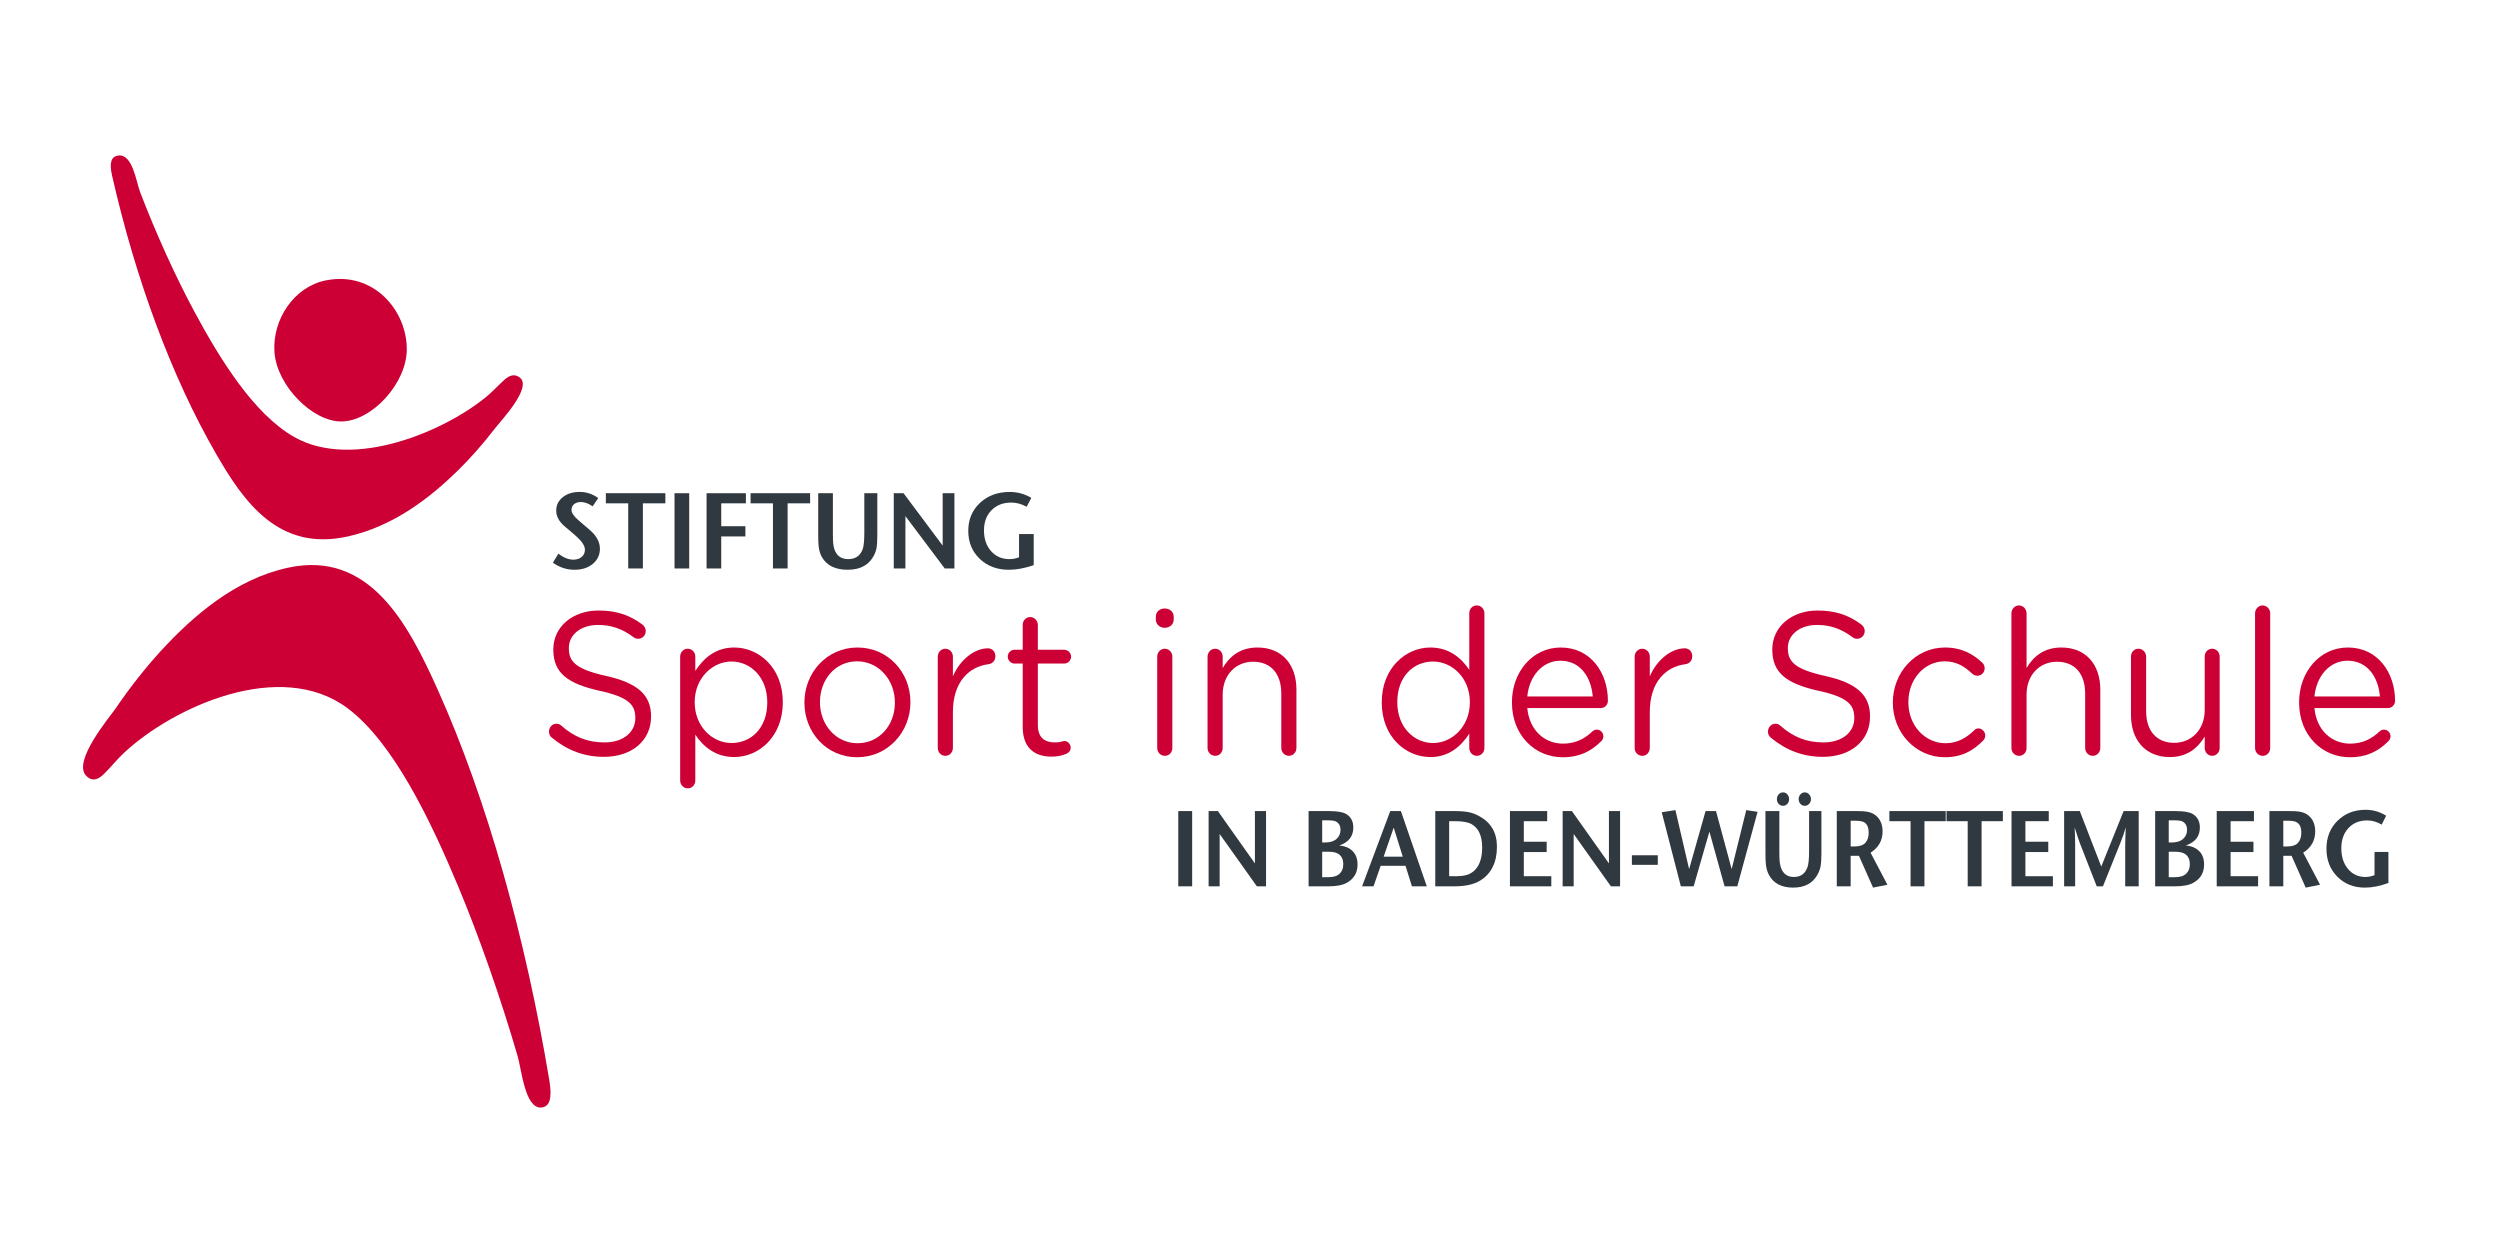
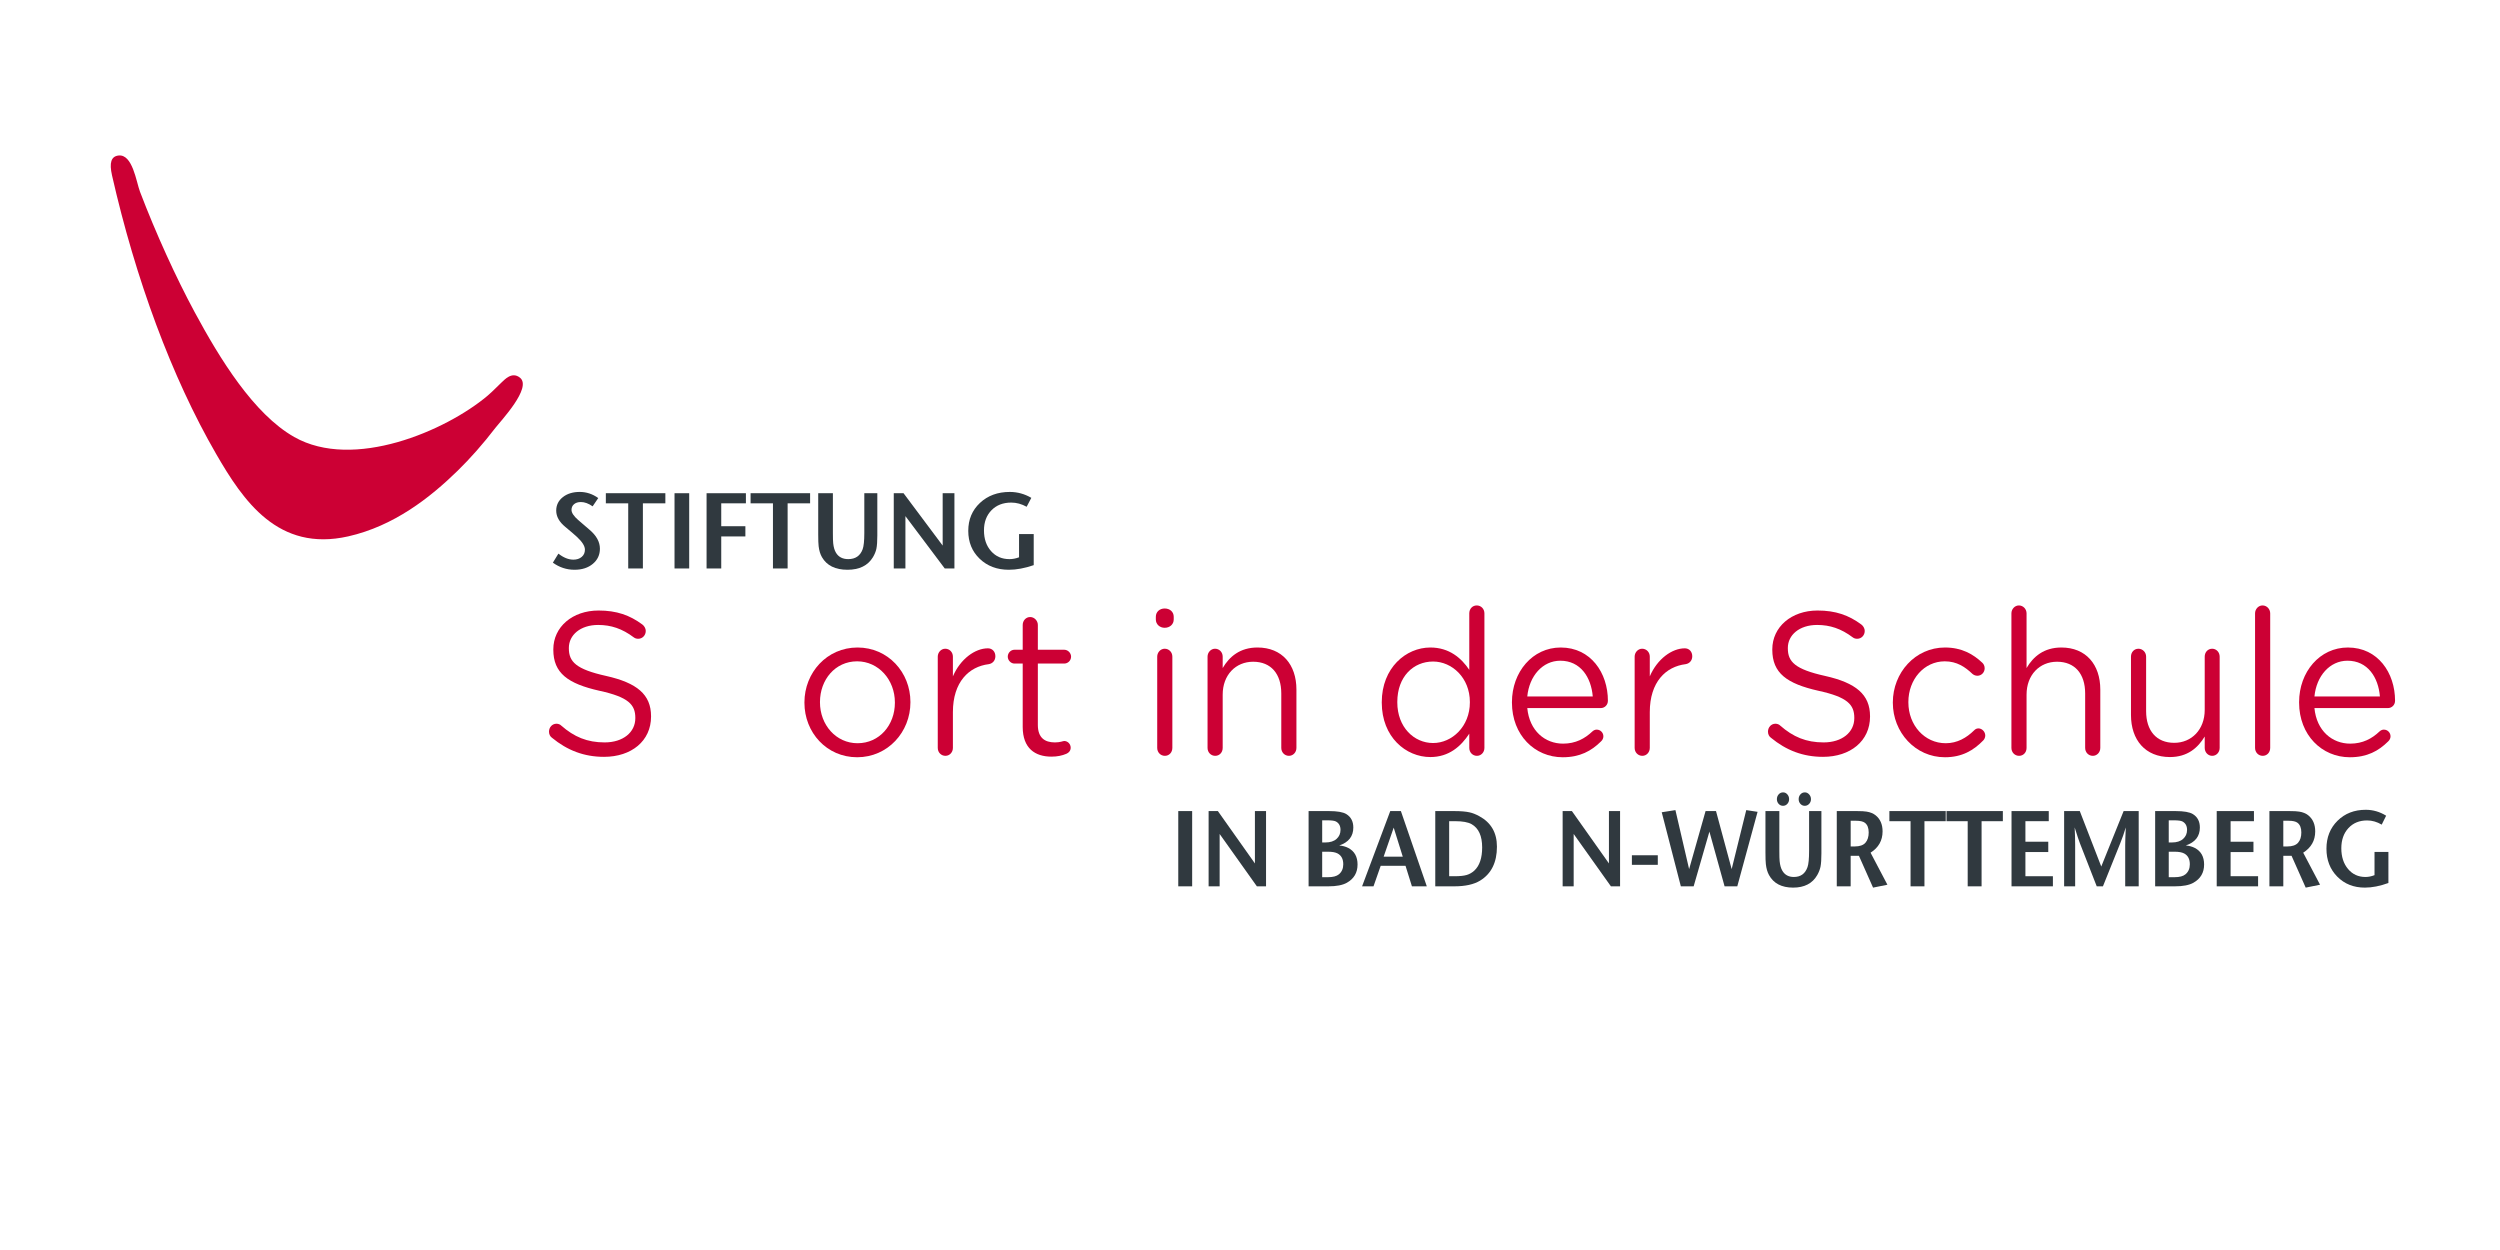
<svg xmlns="http://www.w3.org/2000/svg" version="1.1" x="0px" y="0px" width="1417.323px" height="708.661px" viewBox="0 0 1417.323 708.661" enable-background="new 0 0 1417.323 708.661" xml:space="preserve">
  <g id="Schutzraum">
    <rect x="0" y="-0.001" fill-rule="evenodd" clip-rule="evenodd" fill="none" width="1417.323" height="708.662" />
  </g>
  <g id="LOGO_-_Farbe">
    <g>
      <g>
        <g>
          <g>
            <path fill="#30393F" d="M675.87,502.486h-7.875v-42.662h7.875V502.486z" />
            <path fill="#30393F" d="M717.754,502.486h-5.193l-21.11-29.681v29.681h-6.255v-42.662h5.25l20.998,29.68v-29.68h6.311V502.486z       " />
            <path fill="#30393F" d="M769.635,490.113c0,4.632-2.03,8.086-6.088,10.361c-2.383,1.341-5.883,2.012-10.499,2.012h-11.169       v-42.662h11.616c4.654,0,7.911,0.57,9.772,1.707c2.644,1.625,3.966,4.164,3.966,7.617c0,4.998-2.662,8.392-7.986,10.179       c1.936,0.163,3.648,0.63,5.138,1.401C767.884,482.557,769.635,485.687,769.635,490.113z M759.973,470.49       c0-2.234-0.86-3.819-2.582-4.754c-0.823-0.446-2.452-0.671-4.886-0.671h-2.919v12.555h1.797c2.731,0,4.847-0.671,6.344-2.012       C759.225,474.269,759.973,472.562,759.973,470.49z M761.537,489.992c0-2.965-1.081-5.018-3.239-6.155       c-1.229-0.65-3.053-0.976-5.473-0.976h-3.239v14.444h3.295c2.829,0,4.895-0.549,6.199-1.646       C760.718,494.279,761.537,492.391,761.537,489.992z" />
            <path fill="#30393F" d="M808.895,502.486h-8.433l-3.631-11.642h-14.072l-4.077,11.642h-6.478l15.972-42.662h6.031       L808.895,502.486z M795.268,485.665l-5.138-16.455l-5.696,16.455H795.268z" />
            <path fill="#30393F" d="M848.656,479.997c0,8.939-3.183,15.358-9.549,19.259c-3.538,2.154-8.415,3.23-14.632,3.23h-10.779       v-42.662h10.779c3.686,0,6.589,0.244,8.712,0.731c1.676,0.365,3.48,1.077,5.417,2.134       C845.306,466.306,848.656,472.074,848.656,479.997z M840.28,480.424c0-6.5-1.986-10.888-5.959-13.164       c-2.004-1.137-5.121-1.707-9.354-1.707h-3.396v31.204h3.174c2.896,0,5.14-0.233,6.737-0.7c1.596-0.467,3.043-1.29,4.343-2.469       C838.795,490.825,840.28,486.438,840.28,480.424z" />
-             <path fill="#30393F" d="M879.484,502.486h-23.456v-42.662h21.11v5.729h-13.236v11.642h12.957v5.851h-12.957v13.712h15.582       V502.486z" />
            <path fill="#30393F" d="M918.464,502.486h-5.193l-21.11-29.681v29.681h-6.255v-42.662h5.25l20.998,29.68v-29.68h6.311V502.486z       " />
            <path fill="#30393F" d="M939.853,490.297h-14.688v-5.424h14.688V490.297z" />
            <path fill="#30393F" d="M996.425,460.251l-11.504,42.235h-7.204l-8.602-31.021l-8.936,31.021h-7.259l-10.835-41.991l7.763-1.22       l7.763,33.46l9.327-32.911h5.919l8.88,32.911l8.265-33.46L996.425,460.251z" />
            <path fill="#30393F" d="M1032.611,483.715c0,3.332-0.167,5.871-0.502,7.618c-0.335,1.585-0.949,3.169-1.843,4.753       c-2.718,4.755-7.279,7.131-13.683,7.131c-6.516,0-11.076-2.376-13.683-7.131c-0.931-1.705-1.526-3.778-1.787-6.216       c-0.149-1.259-0.224-3.474-0.224-6.643v-23.403h7.875v22.672c0,2.764,0.056,4.673,0.167,5.729       c0.223,2.234,0.723,4.022,1.503,5.363c1.373,2.398,3.562,3.596,6.568,3.596c3.858,0,6.438-1.868,7.736-5.606       c0.594-1.707,0.891-4.794,0.891-9.265v-22.488h6.98V483.715z M1014.295,453.06c0,1.057-0.336,1.95-1.006,2.682       s-1.489,1.097-2.457,1.097c-0.969,0-1.787-0.365-2.457-1.097s-1.006-1.625-1.006-2.682s0.336-1.96,1.006-2.712       s1.508-1.128,2.513-1.128c0.93,0,1.731,0.376,2.401,1.128S1014.295,452.003,1014.295,453.06z M1026.692,453.06       c0,1.057-0.345,1.95-1.033,2.682c-0.689,0.731-1.518,1.097-2.485,1.097c-0.969,0-1.787-0.365-2.457-1.097       s-1.006-1.625-1.006-2.682s0.336-1.96,1.006-2.712s1.508-1.128,2.513-1.128c0.931,0,1.74,0.387,2.43,1.158       C1026.348,451.15,1026.692,452.045,1026.692,453.06z" />
            <path fill="#30393F" d="M1070.028,501.572l-8.132,1.645l-8.021-18.039h-4.679v17.309h-7.874v-42.662h11.448       c2.494,0,4.318,0.103,5.473,0.305c2.048,0.325,3.742,1.016,5.082,2.072c2.644,2.113,3.966,5.16,3.966,9.142       c0,5.16-2.271,9.183-6.813,12.067L1070.028,501.572z M1059.417,471.953c0-2.561-0.717-4.389-2.153-5.486       c-0.995-0.771-2.688-1.157-5.083-1.157h-2.983v14.565h2.32c2.799,0,4.815-0.701,6.05-2.103       C1058.801,476.371,1059.417,474.432,1059.417,471.953z" />
            <path fill="#30393F" d="M1103.089,465.553h-12.062v36.934h-7.874v-36.934h-12.008v-5.729h31.944V465.553z" />
            <path fill="#30393F" d="M1135.479,465.553h-12.062v36.934h-7.875v-36.934h-12.007v-5.729h31.944V465.553z" />
            <path fill="#30393F" d="M1163.849,502.486h-23.456v-42.662h21.11v5.729h-13.235v11.642h12.957v5.851h-12.957v13.712h15.581       V502.486z" />
            <path fill="#30393F" d="M1212.49,502.486h-7.651v-23.525c0-1.868,0.112-5.159,0.335-9.873c-0.969,3.21-2.029,6.237-3.184,9.081       l-9.772,24.317h-3.519l-9.494-24.317c-0.633-1.585-1.638-4.611-3.016-9.081c0.187,3.657,0.279,6.948,0.279,9.873v23.525h-6.255       v-42.662h8.88l12.175,31.447l12.677-31.447h8.545V502.486z" />
            <path fill="#30393F" d="M1249.571,490.113c0,4.632-2.029,8.086-6.087,10.361c-2.383,1.341-5.883,2.012-10.499,2.012h-11.169       v-42.662h11.615c4.654,0,7.911,0.57,9.773,1.707c2.643,1.625,3.965,4.164,3.965,7.617c0,4.998-2.662,8.392-7.986,10.179       c1.936,0.163,3.648,0.63,5.139,1.401C1247.821,482.557,1249.571,485.687,1249.571,490.113z M1239.91,470.49       c0-2.234-0.861-3.819-2.582-4.754c-0.824-0.446-2.452-0.671-4.886-0.671h-2.919v12.555h1.796c2.732,0,4.848-0.671,6.345-2.012       C1239.162,474.269,1239.91,472.562,1239.91,470.49z M1241.475,489.992c0-2.965-1.081-5.018-3.24-6.155       c-1.229-0.65-3.053-0.976-5.473-0.976h-3.238v14.444h3.294c2.829,0,4.896-0.549,6.199-1.646       C1240.655,494.279,1241.475,492.391,1241.475,489.992z" />
            <path fill="#30393F" d="M1280.176,502.486h-23.456v-42.662h21.11v5.729h-13.236v11.642h12.957v5.851h-12.957v13.712h15.582       V502.486z" />
            <path fill="#30393F" d="M1315.302,501.572l-8.132,1.645l-8.02-18.039h-4.68v17.309h-7.874v-42.662h11.448       c2.494,0,4.318,0.103,5.473,0.305c2.048,0.325,3.742,1.016,5.083,2.072c2.643,2.113,3.965,5.16,3.965,9.142       c0,5.16-2.271,9.183-6.813,12.067L1315.302,501.572z M1304.691,471.953c0-2.561-0.719-4.389-2.154-5.486       c-0.995-0.771-2.689-1.157-5.082-1.157h-2.984v14.565h2.32c2.799,0,4.815-0.701,6.049-2.103       C1304.074,476.371,1304.691,474.432,1304.691,471.953z" />
            <path fill="#30393F" d="M1354.059,500.597c-4.803,1.747-9.251,2.62-13.347,2.62c-6.33,0-11.542-2.072-15.638-6.216       c-4.096-4.145-6.143-9.426-6.143-15.846c0-6.419,2.094-11.702,6.282-15.846c4.188-4.145,9.522-6.217,16-6.217       c4.096,0,7.949,1.118,11.561,3.352l-2.513,5.059c-2.681-1.584-5.437-2.376-8.266-2.376c-4.394,0-7.93,1.452-10.61,4.356       c-2.681,2.906-4.021,6.716-4.021,11.428c0,4.795,1.265,8.705,3.797,11.732c2.531,3.026,5.826,4.54,9.885,4.54       c1.676,0,3.388-0.345,5.138-1.036v-13.164h7.874V500.597z" />
          </g>
        </g>
        <g>
          <path fill="#30393F" d="M340.109,311.069c0,3.495-1.338,6.359-4.012,8.593c-2.675,2.235-6.135,3.352-10.383,3.352      c-4.483,0-8.574-1.341-12.27-4.022l3.126-5.12c2.91,2.276,5.742,3.413,8.495,3.413c1.927,0,3.5-0.518,4.72-1.554      c1.218-1.036,1.829-2.407,1.829-4.114c0-2.031-1.515-4.449-4.542-7.252c-1.416-1.3-3.619-3.189-6.607-5.668      c-3.422-2.803-5.132-5.871-5.132-9.203c0-3.128,1.248-5.677,3.746-7.648c2.497-1.97,5.692-2.956,9.586-2.956      c3.775,0,7.275,1.158,10.5,3.474l-3.186,4.693c-2.321-1.625-4.542-2.438-6.666-2.438c-1.613,0-2.901,0.407-3.864,1.219      c-0.964,0.813-1.445,1.89-1.445,3.23c0,1.625,1.258,3.535,3.775,5.729c0.904,0.772,3.028,2.601,6.371,5.485      C338.123,303.614,340.109,307.209,340.109,311.069z" />
          <path fill="#30393F" d="M377.215,285.35h-12.742v36.933h-8.318V285.35h-12.684v-5.729h33.744V285.35z" />
          <path fill="#30393F" d="M390.724,322.283h-8.318v-42.662h8.318V322.283z" />
          <path fill="#30393F" d="M422.874,285.35h-13.981v12.981h13.686v5.79h-13.686v18.162h-8.318v-42.662h22.299V285.35z" />
          <path fill="#30393F" d="M459.271,285.35h-12.742v36.933h-8.318V285.35h-12.684v-5.729h33.744V285.35z" />
          <path fill="#30393F" d="M497.38,303.512c0,3.332-0.177,5.872-0.531,7.618c-0.354,1.584-1.003,3.169-1.947,4.753      c-2.872,4.754-7.689,7.131-14.453,7.131c-6.883,0-11.701-2.377-14.453-7.131c-0.983-1.706-1.613-3.778-1.888-6.216      c-0.158-1.259-0.236-3.474-0.236-6.643v-23.403h8.318v22.672c0,2.763,0.058,4.672,0.176,5.729      c0.235,2.235,0.764,4.022,1.588,5.363c1.45,2.398,3.762,3.596,6.938,3.596c4.076,0,6.801-1.868,8.172-5.607      c0.626-1.707,0.941-4.793,0.941-9.264v-22.489h7.374V303.512z" />
          <path fill="#30393F" d="M541.092,322.283h-5.486l-22.299-29.68v29.68H506.7v-42.662h5.545l22.181,29.68v-29.68h6.666V322.283z" />
          <path fill="#30393F" d="M586.044,320.394c-5.073,1.747-9.773,2.621-14.099,2.621c-6.686,0-12.192-2.072-16.518-6.216      c-4.327-4.145-6.489-9.426-6.489-15.846c0-6.419,2.212-11.702,6.637-15.846c4.424-4.145,10.058-6.217,16.901-6.217      c4.326,0,8.396,1.118,12.211,3.352l-2.655,5.059c-2.832-1.584-5.743-2.377-8.731-2.377c-4.641,0-8.377,1.453-11.208,4.357      c-2.832,2.906-4.248,6.715-4.248,11.427c0,4.795,1.336,8.706,4.012,11.732c2.674,3.027,6.154,4.541,10.441,4.541      c1.77,0,3.578-0.345,5.427-1.036V302.78h8.318V320.394z" />
        </g>
        <g>
          <path fill="#CC0034" d="M312.915,418.248c-1.003-0.691-1.672-1.959-1.672-3.457c0-2.534,1.896-4.493,4.236-4.493      c1.115,0,2.118,0.461,2.676,1.037c7.357,6.452,14.715,9.563,24.637,9.563c10.479,0,17.391-5.762,17.391-13.712v-0.229      c0-7.49-3.902-11.753-20.29-15.325c-17.949-4.032-26.198-10.023-26.198-23.274v-0.229c0-12.674,10.814-22.007,25.641-22.007      c10.256,0,17.726,2.65,24.86,7.95c0.892,0.691,1.895,1.958,1.895,3.687c0,2.42-1.895,4.378-4.236,4.378      c-1.003,0-1.784-0.23-2.564-0.807c-6.577-4.954-12.932-7.028-20.178-7.028c-10.145,0-16.611,5.76-16.611,13.019v0.231      c0,7.604,4.013,11.867,21.181,15.669c17.391,3.918,25.418,10.485,25.418,22.814v0.23c0,13.825-11.148,22.812-26.644,22.812      C331.086,429.078,321.61,425.392,312.915,418.248z" />
-           <path fill="#CC0034" d="M385.602,372.275c0-2.535,1.895-4.493,4.236-4.493c2.453,0,4.348,1.958,4.348,4.493v8.065      c4.682-7.144,11.482-13.25,22.073-13.25c13.824,0,27.536,11.291,27.536,30.879v0.229c0,19.473-13.601,30.995-27.536,30.995      c-10.702,0-17.614-5.992-22.073-12.675v25.925c0,2.534-1.784,4.493-4.236,4.493s-4.348-1.959-4.348-4.493V372.275z       M434.988,398.315v-0.23c0-14.057-9.364-23.045-20.29-23.045c-10.702,0-20.847,9.334-20.847,22.93v0.229      c0,13.826,10.145,23.045,20.847,23.045C425.847,421.244,434.988,412.717,434.988,398.315z" />
          <path fill="#CC0034" d="M456.058,398.43v-0.23c0-16.821,12.708-31.108,30.1-31.108c17.28,0,29.988,14.057,29.988,30.879v0.229      c0,16.822-12.82,31.109-30.211,31.109C468.655,429.309,456.058,415.252,456.058,398.43z M507.339,398.43v-0.23      c0-12.788-9.253-23.274-21.404-23.274c-12.486,0-21.07,10.486-21.07,23.045v0.229c0,12.79,9.141,23.159,21.292,23.159      C498.644,421.358,507.339,410.989,507.339,398.43z" />
          <path fill="#CC0034" d="M531.643,372.275c0-2.419,1.895-4.493,4.236-4.493c2.453,0,4.348,1.958,4.348,4.493v11.177      c4.236-9.909,12.597-15.9,19.844-15.9c2.564,0,4.236,1.959,4.236,4.493c0,2.42-1.561,4.148-3.79,4.494      c-11.148,1.382-20.29,10.023-20.29,27.191v20.278c0,2.419-1.784,4.494-4.236,4.494s-4.348-1.959-4.348-4.494V372.275z" />
          <path fill="#CC0034" d="M579.803,412.141v-35.947h-4.682c-2.006,0-3.79-1.844-3.79-3.918c0-2.189,1.784-3.918,3.79-3.918h4.682      v-14.056c0-2.419,1.784-4.494,4.236-4.494c2.341,0,4.348,2.074,4.348,4.494v14.056h14.938c2.118,0,3.902,1.845,3.902,3.918      c0,2.189-1.784,3.918-3.902,3.918h-14.938v34.796c0,7.259,3.902,9.909,9.699,9.909c3.01,0,4.57-0.808,5.239-0.808      c2.007,0,3.679,1.729,3.679,3.803c0,1.613-1.003,2.88-2.453,3.456c-2.453,1.037-5.128,1.613-8.473,1.613      C586.827,428.963,579.803,424.239,579.803,412.141z" />
          <path fill="#CC0034" d="M655.275,349.692c0-2.88,2.229-4.724,5.017-4.724c2.898,0,5.128,1.843,5.128,4.724v1.498      c0,2.765-2.229,4.724-5.128,4.724c-2.787,0-5.017-1.958-5.017-4.724V349.692z M656.056,372.275c0-2.419,1.895-4.493,4.236-4.493      c2.453,0,4.348,1.958,4.348,4.493v51.733c0,2.535-1.784,4.494-4.236,4.494s-4.348-1.959-4.348-4.494V372.275z" />
          <path fill="#CC0034" d="M684.594,372.275c0-2.419,1.895-4.493,4.236-4.493c2.453,0,4.348,1.958,4.348,4.493v6.452      c3.791-6.452,9.81-11.637,19.732-11.637c13.935,0,22.073,9.679,22.073,23.85v33.068c0,2.535-1.896,4.494-4.237,4.494      c-2.452,0-4.347-1.959-4.347-4.494V393.13c0-11.061-5.798-17.974-15.942-17.974c-9.921,0-17.279,7.488-17.279,18.665v30.188      c0,2.535-1.784,4.494-4.236,4.494s-4.348-1.959-4.348-4.494V372.275z" />
          <path fill="#CC0034" d="M841.559,424.009c0,2.535-1.896,4.494-4.236,4.494c-2.452,0-4.347-1.959-4.347-4.494v-8.065      c-4.684,7.144-11.483,13.251-22.074,13.251c-13.823,0-27.535-11.292-27.535-30.879v-0.23c0-19.473,13.712-30.994,27.535-30.994      c10.703,0,17.614,5.991,22.074,12.674v-32.031c0-2.535,1.783-4.494,4.235-4.494s4.348,1.958,4.348,4.494V424.009z       M792.173,397.97v0.229c0,14.058,9.477,23.045,20.29,23.045c10.701,0,20.847-9.333,20.847-23.045v-0.229      c0-13.712-10.146-22.93-20.847-22.93C801.314,375.04,792.173,383.566,792.173,397.97z" />
          <path fill="#CC0034" d="M885.929,429.309c-15.831,0-28.762-12.559-28.762-30.993v-0.23c0-17.168,11.705-30.994,27.646-30.994      c17.057,0,26.755,14.402,26.755,30.188c0,2.42-1.895,4.147-4.013,4.147h-41.693c1.226,12.905,10.033,20.164,20.289,20.164      c7.135,0,12.374-2.881,16.611-6.913c0.668-0.577,1.448-1.037,2.452-1.037c2.118,0,3.79,1.728,3.79,3.802      c0,1.037-0.446,2.074-1.338,2.881C902.205,425.737,895.738,429.309,885.929,429.309z M902.984,394.858      c-0.892-10.83-6.911-20.279-18.394-20.279c-10.033,0-17.614,8.642-18.729,20.279H902.984z" />
          <path fill="#CC0034" d="M926.73,372.275c0-2.419,1.896-4.493,4.237-4.493c2.452,0,4.347,1.958,4.347,4.493v11.177      c4.236-9.909,12.598-15.9,19.845-15.9c2.563,0,4.235,1.959,4.235,4.493c0,2.42-1.561,4.148-3.79,4.494      c-11.148,1.382-20.29,10.023-20.29,27.191v20.278c0,2.419-1.783,4.494-4.235,4.494c-2.453,0-4.349-1.959-4.349-4.494V372.275z" />
          <path fill="#CC0034" d="M1003.987,418.248c-1.003-0.691-1.673-1.959-1.673-3.457c0-2.534,1.896-4.493,4.236-4.493      c1.115,0,2.119,0.461,2.676,1.037c7.357,6.452,14.716,9.563,24.638,9.563c10.479,0,17.391-5.762,17.391-13.712v-0.229      c0-7.49-3.901-11.753-20.289-15.325c-17.948-4.032-26.198-10.023-26.198-23.274v-0.229c0-12.674,10.813-22.007,25.641-22.007      c10.256,0,17.726,2.65,24.86,7.95c0.892,0.691,1.895,1.958,1.895,3.687c0,2.42-1.895,4.378-4.236,4.378      c-1.003,0-1.783-0.23-2.563-0.807c-6.577-4.954-12.932-7.028-20.178-7.028c-10.145,0-16.61,5.76-16.61,13.019v0.231      c0,7.604,4.013,11.867,21.181,15.669c17.391,3.918,25.418,10.485,25.418,22.814v0.23c0,13.825-11.148,22.812-26.644,22.812      C1022.159,429.078,1012.683,425.392,1003.987,418.248z" />
          <path fill="#CC0034" d="M1073.107,398.43v-0.23c0-16.821,12.708-31.108,29.542-31.108c9.587,0,16.054,3.802,21.181,8.642      c0.67,0.575,1.338,1.729,1.338,3.11c0,2.42-1.895,4.264-4.125,4.264c-1.114,0-2.117-0.462-2.787-1.037      c-4.124-3.918-8.806-7.145-15.718-7.145c-11.706,0-20.624,10.256-20.624,23.045v0.229c0,12.905,9.141,23.159,21.182,23.159      c6.576,0,11.816-3.11,16.053-7.259c0.558-0.576,1.338-1.151,2.452-1.151c2.118,0,3.902,1.959,3.902,4.032      c0,1.037-0.446,2.073-1.114,2.765c-5.463,5.646-12.041,9.563-21.739,9.563C1085.815,429.309,1073.107,415.137,1073.107,398.43z" />
          <path fill="#CC0034" d="M1140.331,347.734c0-2.42,1.895-4.494,4.236-4.494c2.452,0,4.348,2.074,4.348,4.494v30.994      c3.79-6.452,9.811-11.637,19.731-11.637c13.936,0,22.074,9.679,22.074,23.85v33.068c0,2.535-1.896,4.494-4.236,4.494      c-2.453,0-4.348-1.959-4.348-4.494V393.13c0-11.061-5.798-17.974-15.942-17.974c-9.922,0-17.279,7.488-17.279,18.665v30.188      c0,2.535-1.784,4.494-4.236,4.494c-2.453,0-4.348-1.959-4.348-4.494V347.734z" />
          <path fill="#CC0034" d="M1258.391,424.009c0,2.419-1.784,4.494-4.236,4.494c-2.341,0-4.236-1.959-4.236-4.494v-6.452      c-3.901,6.452-9.811,11.638-19.732,11.638c-13.935,0-22.073-9.679-22.073-23.851v-33.068c0-2.535,1.784-4.493,4.236-4.493      c2.341,0,4.348,1.958,4.348,4.493v30.879c0,11.062,5.797,17.974,15.942,17.974c9.811,0,17.279-7.488,17.279-18.665v-30.188      c0-2.535,1.783-4.493,4.236-4.493c2.341,0,4.236,1.958,4.236,4.493V424.009z" />
          <path fill="#CC0034" d="M1278.458,347.734c0-2.42,1.896-4.494,4.236-4.494c2.452,0,4.348,2.074,4.348,4.494v76.275      c0,2.535-1.784,4.494-4.236,4.494s-4.348-1.959-4.348-4.494V347.734z" />
          <path fill="#CC0034" d="M1332.19,429.309c-15.83,0-28.762-12.559-28.762-30.993v-0.23c0-17.168,11.705-30.994,27.647-30.994      c17.057,0,26.755,14.402,26.755,30.188c0,2.42-1.896,4.147-4.014,4.147h-41.693c1.227,12.905,10.033,20.164,20.289,20.164      c7.136,0,12.375-2.881,16.611-6.913c0.669-0.577,1.449-1.037,2.452-1.037c2.118,0,3.791,1.728,3.791,3.802      c0,1.037-0.446,2.074-1.338,2.881C1348.467,425.737,1342.001,429.309,1332.19,429.309z M1349.247,394.858      c-0.892-10.83-6.912-20.279-18.394-20.279c-10.033,0-17.615,8.642-18.729,20.279H1349.247z" />
        </g>
      </g>
      <g>
-         <path fill-rule="evenodd" clip-rule="evenodd" fill="#CC0034" d="M163.4,321.824c46.033-9.901,67.855,31.544,84.752,69.159     c27.788,61.87,49.679,139.868,63.295,221.565c1.677,10.083,0.22,14.875-4.478,15.323c-9.307,0.893-11.252-21.386-13.485-29.053     c-9.711-33.315-22.048-68.364-33.653-96.124c-15.621-37.368-36.789-81.779-62.848-101.222     c-38.105-28.435-98.876-0.596-126.588,25.25c-3.914,3.647-7.745,8.347-9.566,10.107c-1.811,1.758-6.798,8.422-12.019,2.948     c-7.84-8.211,13.309-33.136,16.691-38.085c8.447-12.357,17.204-23.402,25.501-32.448     C109.378,349.215,133.396,328.284,163.4,321.824z" />
        <path id="_x21__1_" fill-rule="evenodd" clip-rule="evenodd" fill="#CC0034" d="M197.423,304.085     c-39.801,8.991-59.52-20.154-74.885-46.725c-25.27-43.692-45.709-99.303-59.026-157.918c-1.643-7.23-0.466-10.757,3.605-11.27     c8.067-1.016,10.163,15.039,12.244,20.506c9.046,23.739,20.402,48.625,30.99,68.266c14.251,26.442,33.458,57.757,56.444,70.798     c33.618,19.083,85.899-3.482,109.5-23.293c3.329-2.798,6.58-6.35,8.125-7.699c1.541-1.342,5.751-6.365,10.39-2.609     c6.956,5.636-10.958,24.521-13.806,28.238c-7.107,9.285-14.517,17.629-21.56,24.507     C243.85,282.113,223.368,298.216,197.423,304.085z" />
-         <path fill-rule="evenodd" clip-rule="evenodd" fill="#CC0034" d="M184.671,158.976c26.953-5.433,46.042,16.863,45.95,39.191     c-0.075,18.999-19.533,40.438-36.839,40.768c-16.643,0.318-36.922-20.474-38.191-39.337     C154.341,181.043,166.737,162.59,184.671,158.976z" />
      </g>
    </g>
  </g>
</svg>